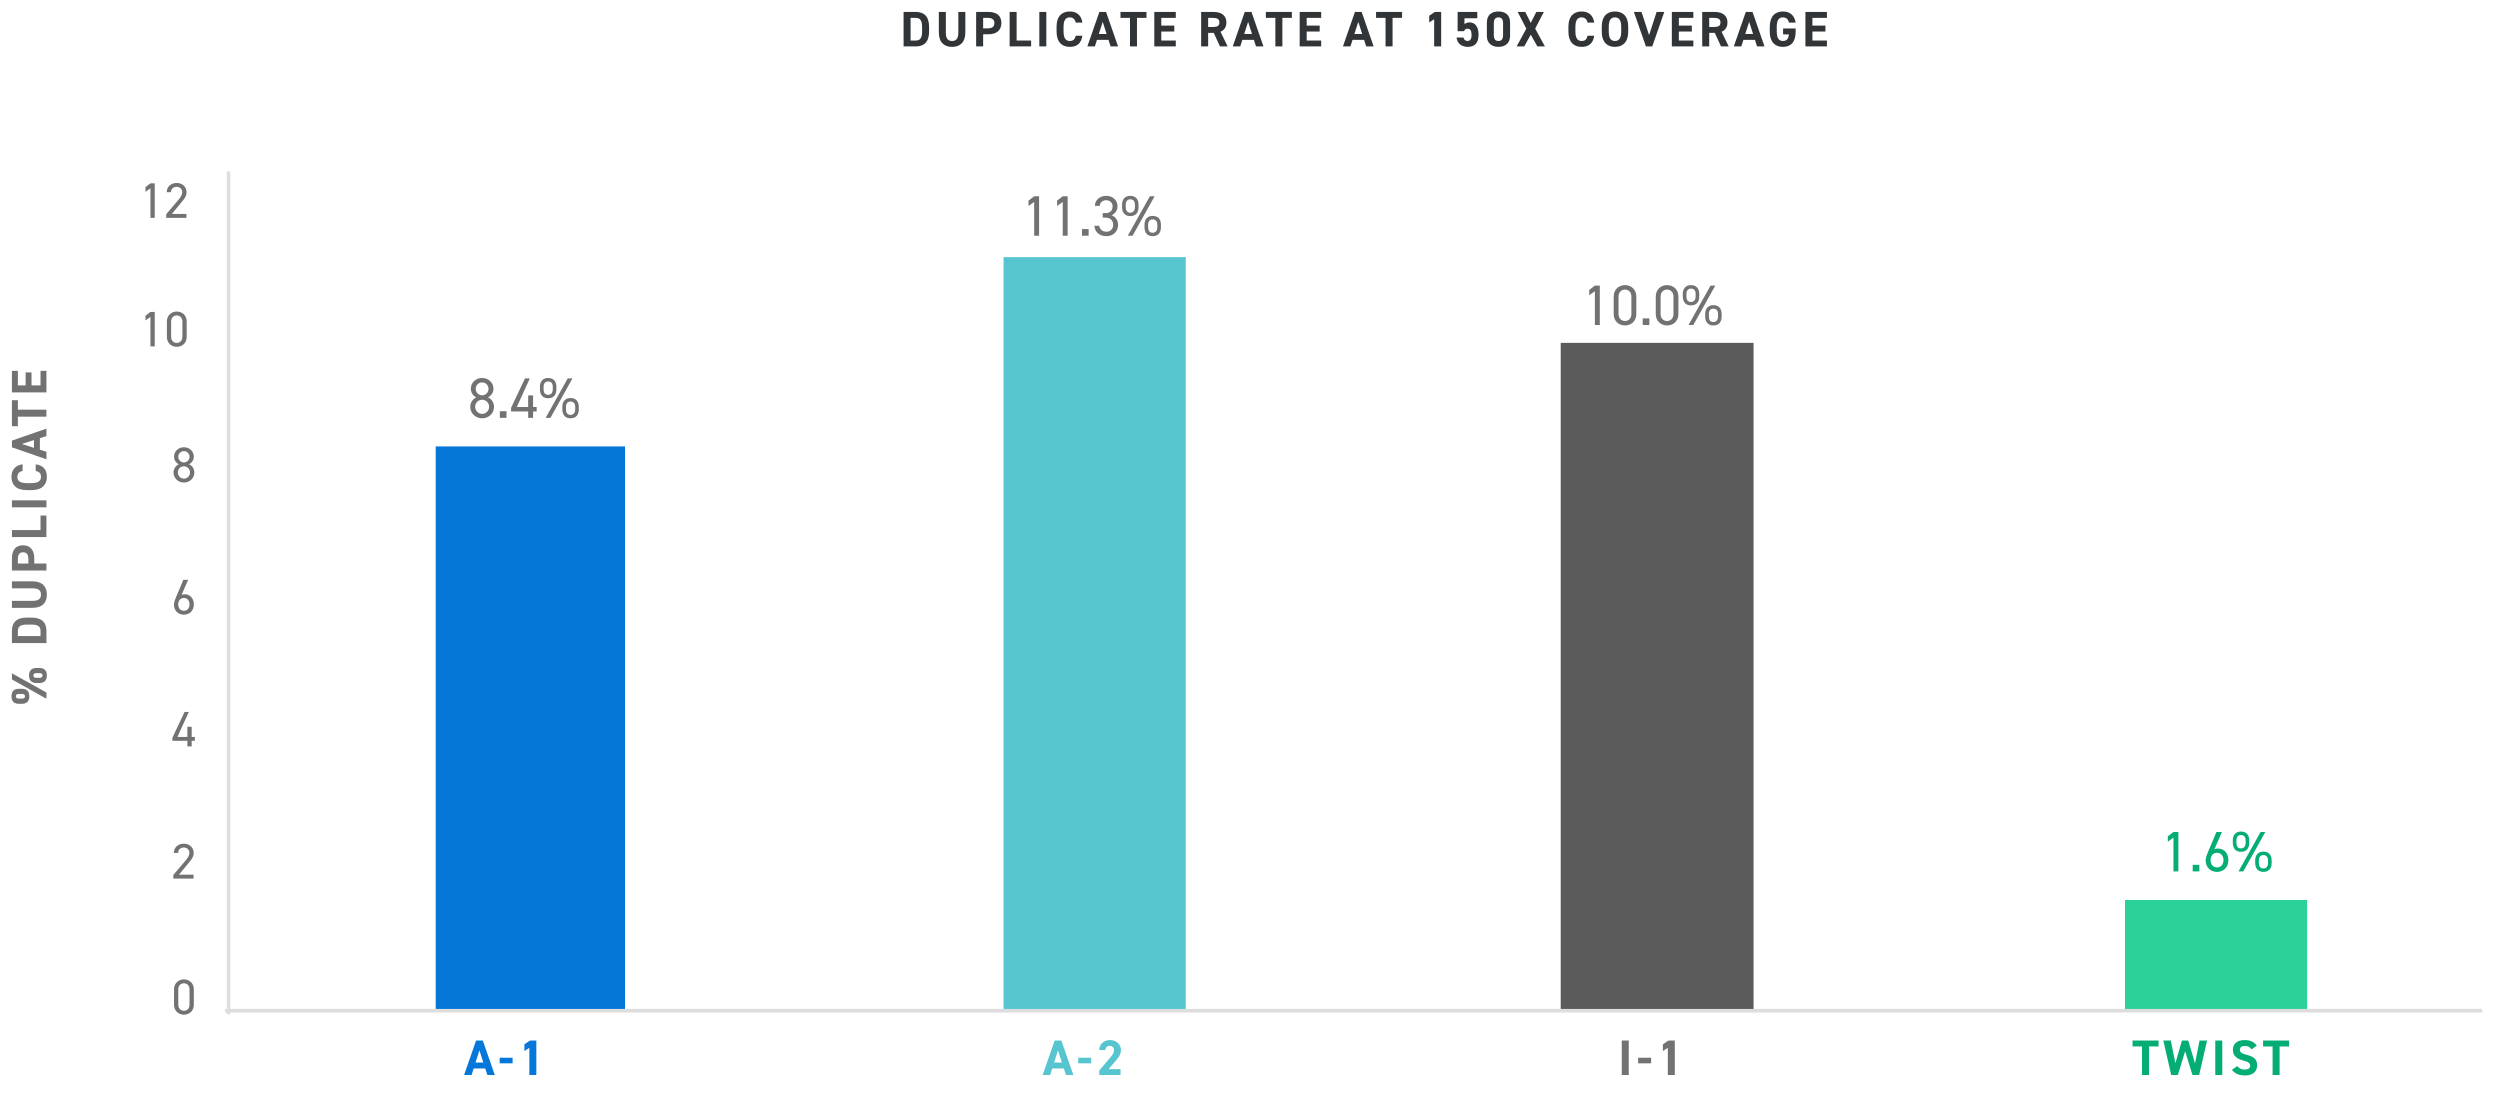
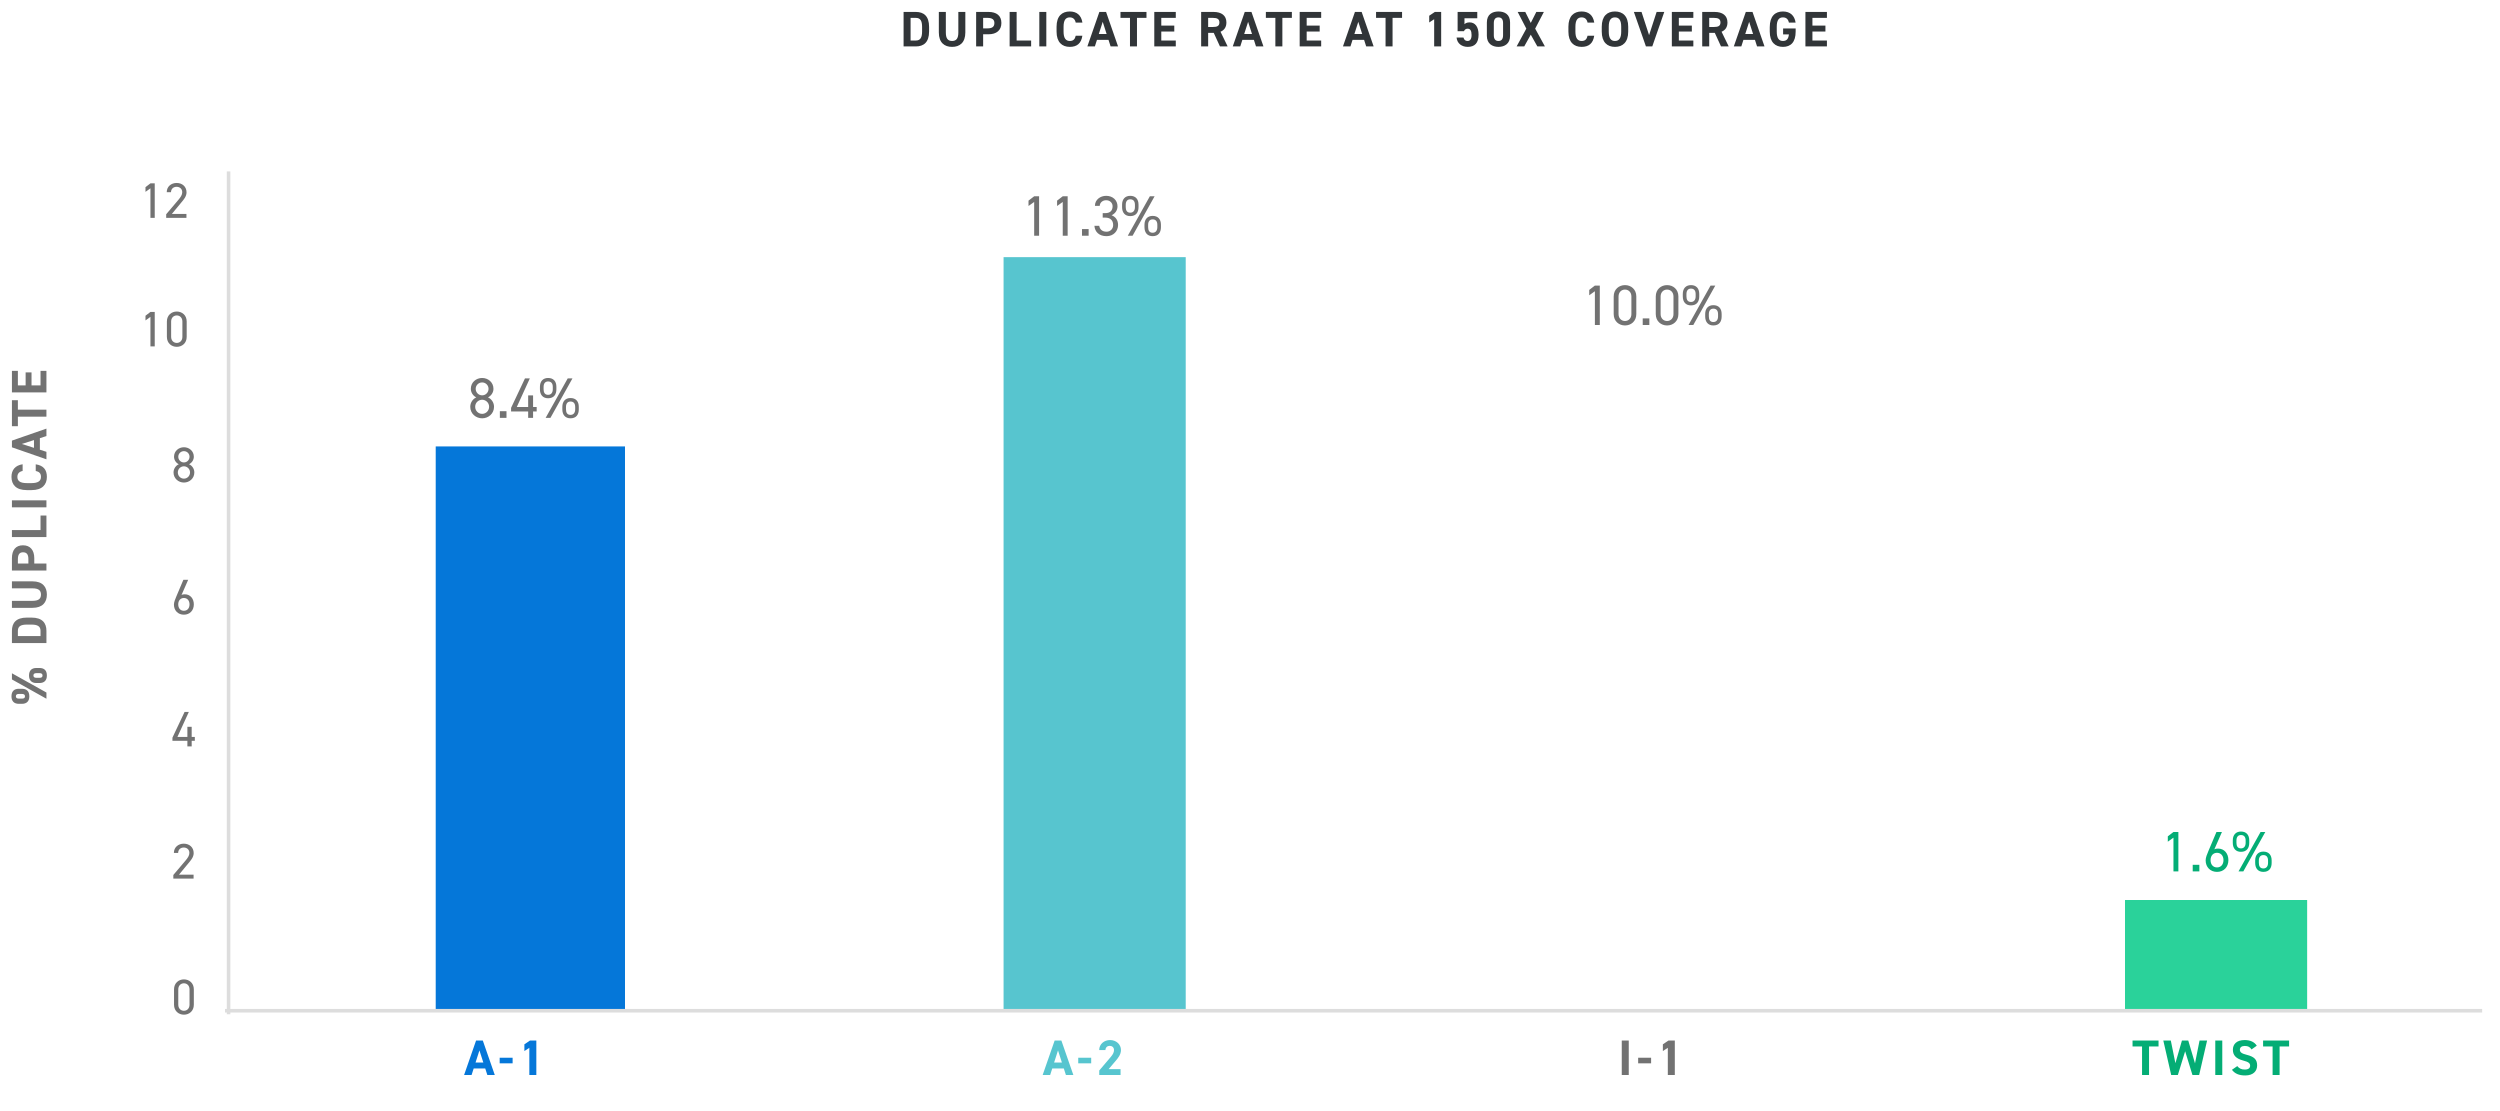
<svg xmlns="http://www.w3.org/2000/svg" width="700" height="311" viewBox="0 0 700 311" fill="none">
  <path d="M646 252H595V283H646V252Z" fill="#2AD29A" />
-   <path d="M491 96H437V283H491V96Z" fill="#5B5B5B" />
  <path d="M175 125H122V283H175V125Z" fill="#0577D9" />
  <path d="M332 72H281V283H332V72Z" fill="#57C5CF" />
  <path d="M63 283H695" stroke="#DDDDDD" stroke-linejoin="round" />
  <path d="M131.672 113.896C131.672 115.848 133.272 117.128 135 117.128C136.728 117.128 138.328 115.848 138.328 113.896C138.328 112.648 137.528 111.64 136.632 111.272C137.512 110.84 138.168 109.912 138.168 108.872C138.168 107.032 136.664 105.832 135 105.832C133.336 105.832 131.832 107.032 131.832 108.872C131.832 109.912 132.472 110.84 133.352 111.272C132.488 111.64 131.672 112.648 131.672 113.896ZM133.048 113.896C133.048 112.68 134.04 111.928 135 111.928C135.928 111.928 136.952 112.68 136.952 113.896C136.952 114.984 136.088 115.88 135 115.88C133.88 115.88 133.048 114.984 133.048 113.896ZM133.192 108.872C133.192 107.88 133.992 107.08 135 107.08C135.992 107.08 136.792 107.88 136.792 108.872C136.792 109.88 135.992 110.696 135 110.696C133.992 110.696 133.192 109.88 133.192 108.872ZM141.816 115.144H139.96V117H141.816V115.144ZM146.989 105.96L143.101 114.2V115.208H147.885V117H149.261V115.208H150.269V113.96H149.261V110.712H147.885V113.96H144.701L148.349 105.96H146.989ZM158.957 105.96L152.781 117H154.125L160.285 105.96H158.957ZM162.061 113.928C162.061 112.36 161.213 111.448 159.741 111.448C158.317 111.448 157.453 112.376 157.453 113.928V114.616C157.453 116.168 158.285 117.128 159.741 117.128C161.373 117.128 162.061 116.056 162.061 114.616V113.928ZM159.741 116.168C158.797 116.168 158.477 115.496 158.477 114.6V113.96C158.477 112.984 158.925 112.424 159.741 112.424C160.605 112.424 161.053 112.968 161.053 113.96V114.6C161.053 115.48 160.653 116.168 159.741 116.168ZM155.789 108.312C155.789 106.744 154.941 105.832 153.469 105.832C152.045 105.832 151.181 106.76 151.181 108.312V109C151.181 110.552 152.013 111.512 153.469 111.512C155.101 111.512 155.789 110.44 155.789 109V108.312ZM153.469 110.552C152.525 110.552 152.205 109.88 152.205 108.984V108.344C152.205 107.368 152.653 106.808 153.469 106.808C154.333 106.808 154.781 107.352 154.781 108.344V108.984C154.781 109.864 154.381 110.552 153.469 110.552Z" fill="#727272" />
  <path d="M290.944 54.96H289.568L287.984 56.176V57.68L289.568 56.544V66H290.944V54.96ZM298.944 54.96H297.568L295.984 56.176V57.68L297.568 56.544V66H298.944V54.96ZM304.816 64.144H302.96V66H304.816V64.144ZM308.757 60.928H309.445C310.917 60.928 311.685 61.712 311.685 63.024C311.685 64.08 310.885 64.88 309.845 64.88C308.533 64.88 307.925 64.128 307.781 63.232H306.437C306.549 64.896 307.733 66.128 309.845 66.128C311.797 66.128 313.061 64.688 313.061 62.992C313.061 61.584 312.325 60.704 311.253 60.272C312.261 59.792 312.901 58.896 312.901 57.76C312.901 56.064 311.573 54.832 309.733 54.832C308.085 54.832 306.581 55.904 306.581 57.648H307.925C307.957 56.752 308.693 56.064 309.733 56.064C310.821 56.064 311.525 56.864 311.525 57.728C311.525 58.928 310.901 59.68 309.445 59.68H308.757V60.928ZM321.957 54.96L315.781 66H317.125L323.285 54.96H321.957ZM325.061 62.928C325.061 61.36 324.213 60.448 322.741 60.448C321.317 60.448 320.453 61.376 320.453 62.928V63.616C320.453 65.168 321.285 66.128 322.741 66.128C324.373 66.128 325.061 65.056 325.061 63.616V62.928ZM322.741 65.168C321.797 65.168 321.477 64.496 321.477 63.6V62.96C321.477 61.984 321.925 61.424 322.741 61.424C323.605 61.424 324.053 61.968 324.053 62.96V63.6C324.053 64.48 323.653 65.168 322.741 65.168ZM318.789 57.312C318.789 55.744 317.941 54.832 316.469 54.832C315.045 54.832 314.181 55.76 314.181 57.312V58C314.181 59.552 315.013 60.512 316.469 60.512C318.101 60.512 318.789 59.44 318.789 58V57.312ZM316.469 59.552C315.525 59.552 315.205 58.88 315.205 57.984V57.344C315.205 56.368 315.653 55.808 316.469 55.808C317.333 55.808 317.781 56.352 317.781 57.344V57.984C317.781 58.864 317.381 59.552 316.469 59.552Z" fill="#727272" />
  <path d="M447.944 79.96H446.568L444.984 81.176V82.68L446.568 81.544V91H447.944V79.96ZM458.168 83.016C458.168 80.984 456.664 79.832 455 79.832C453.336 79.832 451.832 80.984 451.832 83.032V87.928C451.832 89.976 453.336 91.128 455 91.128C456.664 91.128 458.168 89.976 458.168 87.944V83.016ZM456.792 83.016V87.944C456.792 89.128 455.992 89.88 455 89.88C453.992 89.88 453.192 89.128 453.192 87.944V83.016C453.192 81.832 453.992 81.08 455 81.08C455.992 81.08 456.792 81.832 456.792 83.016ZM461.816 89.144H459.96V91H461.816V89.144ZM469.949 83.016C469.949 80.984 468.445 79.832 466.781 79.832C465.117 79.832 463.613 80.984 463.613 83.032V87.928C463.613 89.976 465.117 91.128 466.781 91.128C468.445 91.128 469.949 89.976 469.949 87.944V83.016ZM468.573 83.016V87.944C468.573 89.128 467.773 89.88 466.781 89.88C465.773 89.88 464.973 89.128 464.973 87.944V83.016C464.973 81.832 465.773 81.08 466.781 81.08C467.773 81.08 468.573 81.832 468.573 83.016ZM478.957 79.96L472.781 91H474.125L480.285 79.96H478.957ZM482.061 87.928C482.061 86.36 481.213 85.448 479.741 85.448C478.317 85.448 477.453 86.376 477.453 87.928V88.616C477.453 90.168 478.285 91.128 479.741 91.128C481.373 91.128 482.061 90.056 482.061 88.616V87.928ZM479.741 90.168C478.797 90.168 478.477 89.496 478.477 88.6V87.96C478.477 86.984 478.925 86.424 479.741 86.424C480.605 86.424 481.053 86.968 481.053 87.96V88.6C481.053 89.48 480.653 90.168 479.741 90.168ZM475.789 82.312C475.789 80.744 474.941 79.832 473.469 79.832C472.045 79.832 471.181 80.76 471.181 82.312V83C471.181 84.552 472.013 85.512 473.469 85.512C475.101 85.512 475.789 84.44 475.789 83V82.312ZM473.469 84.552C472.525 84.552 472.205 83.88 472.205 82.984V82.344C472.205 81.368 472.653 80.808 473.469 80.808C474.333 80.808 474.781 81.352 474.781 82.344V82.984C474.781 83.864 474.381 84.552 473.469 84.552Z" fill="#727272" />
  <path d="M609.944 232.96H608.568L606.984 234.176V235.68L608.568 234.544V244H609.944V232.96ZM615.816 242.144H613.96V244H615.816V242.144ZM622.141 232.96H620.605L618.333 238.336C617.981 239.152 617.581 240.128 617.581 240.896C617.581 242.816 618.909 244.128 620.765 244.128C622.653 244.128 623.949 242.784 623.949 240.832C623.949 238.992 622.813 237.6 621.053 237.6C620.749 237.6 620.301 237.648 620.013 237.824L622.141 232.96ZM618.957 240.832C618.957 239.6 619.677 238.784 620.765 238.784C621.837 238.784 622.573 239.6 622.573 240.832C622.573 242.08 621.837 242.88 620.765 242.88C619.677 242.88 618.957 242.08 618.957 240.832ZM632.957 232.96L626.781 244H628.125L634.285 232.96H632.957ZM636.061 240.928C636.061 239.36 635.213 238.448 633.741 238.448C632.317 238.448 631.453 239.376 631.453 240.928V241.616C631.453 243.168 632.285 244.128 633.741 244.128C635.373 244.128 636.061 243.056 636.061 241.616V240.928ZM633.741 243.168C632.797 243.168 632.477 242.496 632.477 241.6V240.96C632.477 239.984 632.925 239.424 633.741 239.424C634.605 239.424 635.053 239.968 635.053 240.96V241.6C635.053 242.48 634.653 243.168 633.741 243.168ZM629.789 235.312C629.789 233.744 628.941 232.832 627.469 232.832C626.045 232.832 625.181 233.76 625.181 235.312V236C625.181 237.552 626.013 238.512 627.469 238.512C629.101 238.512 629.789 237.44 629.789 236V235.312ZM627.469 237.552C626.525 237.552 626.205 236.88 626.205 235.984V235.344C626.205 234.368 626.653 233.808 627.469 233.808C628.333 233.808 628.781 234.352 628.781 235.344V235.984C628.781 236.864 628.381 237.552 627.469 237.552Z" fill="#04AD75" />
  <path d="M54.272 277.014C54.272 275.236 52.956 274.228 51.5 274.228C50.044 274.228 48.728 275.236 48.728 277.028V281.312C48.728 283.104 50.044 284.112 51.5 284.112C52.956 284.112 54.272 283.104 54.272 281.326V277.014ZM53.068 277.014V281.326C53.068 282.362 52.368 283.02 51.5 283.02C50.618 283.02 49.918 282.362 49.918 281.326V277.014C49.918 275.978 50.618 275.32 51.5 275.32C52.368 275.32 53.068 275.978 53.068 277.014Z" fill="#727272" />
  <path d="M54.202 244.908H50.114L52.774 241.688C53.39 240.946 54.23 240.022 54.23 238.874C54.23 237.222 52.998 236.228 51.458 236.228C49.946 236.228 48.686 237.222 48.686 238.818H49.876C49.904 237.824 50.59 237.306 51.458 237.306C52.256 237.306 53.026 237.81 53.026 238.818C53.026 239.546 52.592 240.204 51.934 240.974L48.532 244.992V246H54.202V244.908Z" fill="#727272" />
  <path d="M51.682 199.34L48.28 206.55V207.432H52.466V209H53.67V207.432H54.552V206.34H53.67V203.498H52.466V206.34H49.68L52.872 199.34H51.682Z" fill="#727272" />
  <path d="M52.69 162.34H51.346L49.358 167.044C49.05 167.758 48.7 168.612 48.7 169.284C48.7 170.964 49.862 172.112 51.486 172.112C53.138 172.112 54.272 170.936 54.272 169.228C54.272 167.618 53.278 166.4 51.738 166.4C51.472 166.4 51.08 166.442 50.828 166.596L52.69 162.34ZM49.904 169.228C49.904 168.15 50.534 167.436 51.486 167.436C52.424 167.436 53.068 168.15 53.068 169.228C53.068 170.32 52.424 171.02 51.486 171.02C50.534 171.02 49.904 170.32 49.904 169.228Z" fill="#727272" />
  <path d="M48.588 132.284C48.588 133.992 49.988 135.112 51.5 135.112C53.012 135.112 54.412 133.992 54.412 132.284C54.412 131.192 53.712 130.31 52.928 129.988C53.698 129.61 54.272 128.798 54.272 127.888C54.272 126.278 52.956 125.228 51.5 125.228C50.044 125.228 48.728 126.278 48.728 127.888C48.728 128.798 49.288 129.61 50.058 129.988C49.302 130.31 48.588 131.192 48.588 132.284ZM49.792 132.284C49.792 131.22 50.66 130.562 51.5 130.562C52.312 130.562 53.208 131.22 53.208 132.284C53.208 133.236 52.452 134.02 51.5 134.02C50.52 134.02 49.792 133.236 49.792 132.284ZM49.918 127.888C49.918 127.02 50.618 126.32 51.5 126.32C52.368 126.32 53.068 127.02 53.068 127.888C53.068 128.77 52.368 129.484 51.5 129.484C50.618 129.484 49.918 128.77 49.918 127.888Z" fill="#727272" />
  <path d="M43.326 87.34H42.122L40.736 88.404V89.72L42.122 88.726V97H43.326V87.34ZM52.272 90.014C52.272 88.236 50.956 87.228 49.5 87.228C48.044 87.228 46.728 88.236 46.728 90.028V94.312C46.728 96.104 48.044 97.112 49.5 97.112C50.956 97.112 52.272 96.104 52.272 94.326V90.014ZM51.068 90.014V94.326C51.068 95.362 50.368 96.02 49.5 96.02C48.618 96.02 47.918 95.362 47.918 94.326V90.014C47.918 88.978 48.618 88.32 49.5 88.32C50.368 88.32 51.068 88.978 51.068 90.014Z" fill="#727272" />
  <path d="M43.326 51.34H42.122L40.736 52.404V53.72L42.122 52.726V61H43.326V51.34ZM52.202 59.908H48.114L50.774 56.688C51.39 55.946 52.23 55.022 52.23 53.874C52.23 52.222 50.998 51.228 49.458 51.228C47.946 51.228 46.686 52.222 46.686 53.818H47.876C47.904 52.824 48.59 52.306 49.458 52.306C50.256 52.306 51.026 52.81 51.026 53.818C51.026 54.546 50.592 55.204 49.934 55.974L46.532 59.992V61H52.202V59.908Z" fill="#727272" />
  <path d="M132.044 301L132.632 299.166H135.866L136.454 301H138.54L135.18 291.34H133.304L129.944 301H132.044ZM134.242 294.112L135.334 297.514H133.15L134.242 294.112ZM139.907 297.738H143.533V296.17H139.907V297.738ZM150.174 291.34H148.41L146.828 292.404V294.294L148.214 293.384V301H150.174V291.34Z" fill="#0577D9" />
  <path d="M294.044 301L294.632 299.166H297.866L298.454 301H300.54L297.18 291.34H295.304L291.944 301H294.044ZM296.242 294.112L297.334 297.514H295.15L296.242 294.112ZM301.907 297.738H305.533V296.17H301.907V297.738ZM313.756 299.348H310.424L312.412 297.01C313.028 296.282 313.868 295.288 313.868 294.014C313.868 292.418 312.552 291.214 310.816 291.214C309.15 291.214 307.778 292.348 307.778 294.014H309.514C309.57 293.244 310.06 292.838 310.718 292.838C311.348 292.838 311.922 293.23 311.922 294.014C311.922 294.644 311.628 295.232 311.026 295.932L307.792 299.74V301H313.756V299.348Z" fill="#57C5CF" />
  <path d="M456.052 291.34H454.092V301H456.052V291.34ZM458.683 297.738H462.309V296.17H458.683V297.738ZM468.949 291.34H467.185L465.603 292.404V294.294L466.989 293.384V301H468.949V291.34Z" fill="#727272" />
  <path d="M597.112 291.34V293.006H599.772V301H601.732V293.006H604.392V291.34H597.112ZM611.842 294.35L613.886 301H615.762L617.988 291.34H615.874L614.6 297.738L612.71 291.34H610.946L609.112 297.696L607.824 291.34H605.724L607.936 301H609.798L611.842 294.35ZM622.239 291.34H620.279V301H622.239V291.34ZM631.898 292.796C631.212 291.732 630.05 291.214 628.51 291.214C626.214 291.214 625.206 292.404 625.206 293.93C625.206 295.526 626.158 296.436 628.062 296.94C629.63 297.346 630.036 297.724 630.036 298.396C630.036 298.984 629.658 299.474 628.538 299.474C627.544 299.474 626.956 299.152 626.438 298.508L624.94 299.544C625.794 300.664 626.97 301.126 628.664 301.126C630.932 301.126 631.996 299.894 631.996 298.312C631.996 296.604 631.086 295.848 629.07 295.344C627.782 295.022 627.166 294.686 627.166 293.93C627.166 293.272 627.642 292.866 628.524 292.866C629.504 292.866 630.008 293.188 630.428 293.846L631.898 292.796ZM633.666 291.34V293.006H636.326V301H638.286V293.006H640.946V291.34H633.666Z" fill="#04AD75" />
  <path d="M3.34 190.24L13 195.644V193.908L3.34 188.518V190.24ZM10.2 187.034C8.828 187.034 8.128 187.776 8.128 189.148C8.128 190.492 8.842 191.248 10.2 191.248H11.026C12.384 191.248 13.126 190.52 13.126 189.148C13.126 187.636 12.286 187.034 11.026 187.034H10.2ZM11.908 189.148C11.908 189.596 11.628 189.792 11.026 189.792H10.242C9.612 189.792 9.36 189.568 9.36 189.148C9.36 188.7 9.598 188.476 10.242 188.476H11.026C11.628 188.476 11.908 188.686 11.908 189.148ZM5.286 192.858C3.914 192.858 3.214 193.6 3.214 194.986C3.214 196.316 3.928 197.072 5.286 197.072H6.112C7.47 197.072 8.212 196.344 8.212 194.986C8.212 193.46 7.372 192.858 6.112 192.858H5.286ZM6.994 194.972C6.994 195.434 6.714 195.616 6.112 195.616H5.328C4.698 195.616 4.446 195.392 4.446 194.972C4.446 194.524 4.684 194.3 5.328 194.3H6.112C6.714 194.3 6.994 194.51 6.994 194.972ZM13 176.635C13 174.451 11.866 172.925 8.8 172.925H7.54C4.46 172.925 3.34 174.451 3.34 176.635L3.34 180.065H13V176.635ZM11.348 176.635V178.105H5.006V176.635C5.006 175.333 5.874 174.885 7.54 174.885H8.8C10.466 174.885 11.348 175.333 11.348 176.635ZM3.34 164.735H9.094C10.746 164.735 11.474 165.281 11.474 166.485C11.474 167.689 10.746 168.235 9.094 168.235H3.34V170.195H9.094C11.936 170.195 13.126 168.627 13.126 166.485C13.126 164.343 11.936 162.775 9.08 162.775H3.34V164.735ZM9.598 156.293C9.598 154.053 8.478 152.681 6.434 152.681C4.362 152.681 3.34 154.067 3.34 156.293L3.34 159.751H13V157.791H9.598V156.293ZM7.946 157.791H5.006V156.573C5.006 155.215 5.51 154.641 6.434 154.641C7.47 154.641 7.946 155.215 7.946 156.573V157.791ZM3.34 148.413L3.34 150.373H13V144.353H11.348V148.413H3.34ZM3.34 140.098V142.058H13V140.098H3.34ZM6.336 129.992C4.222 130.314 3.214 131.616 3.214 133.534C3.214 135.704 4.502 137.23 7.484 137.23H8.856C11.81 137.23 13.126 135.704 13.126 133.534C13.126 131.546 12.174 130.328 10.004 130.006V131.868C10.984 132.078 11.474 132.554 11.474 133.534C11.474 134.668 10.648 135.27 8.856 135.27H7.484C5.636 135.27 4.866 134.668 4.866 133.534C4.866 132.582 5.426 132.05 6.336 131.868V129.992ZM13 126.507L11.166 125.919L11.166 122.685L13 122.097V120.011L3.34 123.371V125.247L13 128.607V126.507ZM6.112 124.309L9.514 123.217L9.514 125.401L6.112 124.309ZM3.34 119.334H5.006L5.006 116.674H13V114.714H5.006V112.054H3.34L3.34 119.334ZM3.34 109.869H13V103.849H11.348V107.909H8.828V104.269H7.176V107.909H5.006V103.849H3.34L3.34 109.869Z" fill="#727272" />
  <path d="M256.434 13C258.618 13 260.144 11.866 260.144 8.8V7.54C260.144 4.46 258.618 3.34 256.434 3.34H253.004V13H256.434ZM256.434 11.348H254.964V5.006H256.434C257.736 5.006 258.184 5.874 258.184 7.54V8.8C258.184 10.466 257.736 11.348 256.434 11.348ZM268.334 3.34V9.094C268.334 10.746 267.788 11.474 266.584 11.474C265.38 11.474 264.834 10.746 264.834 9.094V3.34H262.874V9.094C262.874 11.936 264.442 13.126 266.584 13.126C268.726 13.126 270.294 11.936 270.294 9.08V3.34H268.334ZM276.776 9.598C279.016 9.598 280.388 8.478 280.388 6.434C280.388 4.362 279.002 3.34 276.776 3.34H273.318V13H275.278V9.598H276.776ZM275.278 7.946V5.006H276.496C277.854 5.006 278.428 5.51 278.428 6.434C278.428 7.47 277.854 7.946 276.496 7.946H275.278ZM284.656 3.34H282.696V13H288.716V11.348H284.656V3.34ZM292.97 3.34H291.01V13H292.97V3.34ZM303.077 6.336C302.755 4.222 301.453 3.214 299.535 3.214C297.365 3.214 295.839 4.502 295.839 7.484V8.856C295.839 11.81 297.365 13.126 299.535 13.126C301.523 13.126 302.741 12.174 303.063 10.004H301.201C300.991 10.984 300.515 11.474 299.535 11.474C298.401 11.474 297.799 10.648 297.799 8.856V7.484C297.799 5.636 298.401 4.866 299.535 4.866C300.487 4.866 301.019 5.426 301.201 6.336H303.077ZM306.562 13L307.15 11.166H310.384L310.972 13H313.058L309.698 3.34H307.822L304.462 13H306.562ZM308.76 6.112L309.852 9.514H307.668L308.76 6.112ZM313.734 3.34V5.006H316.394V13H318.354V5.006H321.014V3.34H313.734ZM323.2 3.34V13H329.22V11.348H325.16V8.828H328.8V7.176H325.16V5.006H329.22V3.34H323.2ZM343.743 13L341.741 8.884C342.791 8.45 343.393 7.596 343.393 6.294C343.393 4.334 342.007 3.34 339.781 3.34H336.323V13H338.283V9.206H339.851L341.587 13H343.743ZM338.283 7.554V5.006H339.599C340.761 5.006 341.433 5.286 341.433 6.294C341.433 7.302 340.761 7.554 339.599 7.554H338.283ZM347.271 13L347.859 11.166H351.093L351.681 13H353.767L350.407 3.34H348.531L345.171 13H347.271ZM349.469 6.112L350.561 9.514H348.377L349.469 6.112ZM354.443 3.34V5.006H357.103V13H359.063V5.006H361.723V3.34H354.443ZM363.909 3.34V13H369.929V11.348H365.869V8.828H369.509V7.176H365.869V5.006H369.929V3.34H363.909ZM378.124 13L378.712 11.166H381.946L382.534 13H384.62L381.26 3.34H379.384L376.024 13H378.124ZM380.322 6.112L381.414 9.514H379.23L380.322 6.112ZM385.296 3.34V5.006H387.956V13H389.916V5.006H392.576V3.34H385.296ZM403.526 3.34H401.762L400.18 4.404V6.294L401.566 5.384V13H403.526V3.34ZM410.919 8.03C411.703 8.03 412.039 8.632 412.039 9.808C412.039 10.942 411.619 11.474 410.919 11.474C410.289 11.474 409.925 11.124 409.771 10.508H407.839C407.993 12.216 409.351 13.126 410.975 13.126C412.963 13.126 413.999 11.992 413.999 9.71C413.999 7.4 412.963 6.266 411.479 6.266C410.751 6.266 410.317 6.518 410.051 6.77V5.118H413.635V3.34H408.133V8.744H409.897C410.107 8.31 410.415 8.03 410.919 8.03ZM422.819 6.28C422.819 4.026 421.307 3.214 419.571 3.214C417.835 3.214 416.323 4.026 416.323 6.294V10.046C416.323 12.216 417.835 13.126 419.571 13.126C421.307 13.126 422.819 12.216 422.819 10.046V6.28ZM420.859 6.462V9.878C420.859 10.914 420.439 11.474 419.571 11.474C418.689 11.474 418.269 10.914 418.269 9.878V6.462C418.269 5.426 418.689 4.866 419.571 4.866C420.439 4.866 420.859 5.426 420.859 6.462ZM426.782 13L428.616 9.71L430.464 13H432.578L429.848 8.016L432.284 3.34H430.17L428.616 6.42L427.076 3.34H424.948L427.37 8.016L424.654 13H426.782ZM446.393 6.336C446.071 4.222 444.769 3.214 442.851 3.214C440.681 3.214 439.155 4.502 439.155 7.484V8.856C439.155 11.81 440.681 13.126 442.851 13.126C444.839 13.126 446.057 12.174 446.379 10.004H444.517C444.307 10.984 443.831 11.474 442.851 11.474C441.717 11.474 441.115 10.648 441.115 8.856V7.484C441.115 5.636 441.717 4.866 442.851 4.866C443.803 4.866 444.335 5.426 444.517 6.336H446.393ZM455.898 8.856V7.484C455.898 4.502 454.372 3.214 452.188 3.214C450.018 3.214 448.492 4.502 448.492 7.484V8.856C448.492 11.81 450.018 13.126 452.188 13.126C454.372 13.126 455.898 11.81 455.898 8.856ZM450.452 7.484C450.452 5.636 451.054 4.866 452.188 4.866C453.322 4.866 453.938 5.636 453.938 7.484V8.856C453.938 10.704 453.322 11.474 452.188 11.474C451.054 11.474 450.452 10.704 450.452 8.856V7.484ZM457.486 3.34L460.86 13H462.638L465.998 3.34H463.856L461.742 9.836L459.628 3.34H457.486ZM468.116 3.34V13H474.136V11.348H470.076V8.828H473.716V7.176H470.076V5.006H474.136V3.34H468.116ZM484.039 13L482.037 8.884C483.087 8.45 483.689 7.596 483.689 6.294C483.689 4.334 482.303 3.34 480.077 3.34H476.619V13H478.579V9.206H480.147L481.883 13H484.039ZM478.579 7.554V5.006H479.895C481.057 5.006 481.729 5.286 481.729 6.294C481.729 7.302 481.057 7.554 479.895 7.554H478.579ZM487.567 13L488.155 11.166H491.389L491.977 13H494.063L490.703 3.34H488.827L485.467 13H487.567ZM489.765 6.112L490.857 9.514H488.673L489.765 6.112ZM499.269 7.974V9.626H500.893C500.781 10.788 500.333 11.474 499.227 11.474C498.093 11.474 497.491 10.704 497.491 8.856V7.484C497.491 5.636 498.093 4.866 499.227 4.866C500.207 4.866 500.725 5.454 500.893 6.336H502.769C502.475 4.362 501.257 3.214 499.227 3.214C497.057 3.214 495.531 4.502 495.531 7.624V8.856C495.531 11.81 497.057 13.126 499.227 13.126C501.411 13.126 502.783 11.81 502.783 8.856V7.974H499.269ZM505.518 3.34V13H511.538V11.348H507.478V8.828H511.118V7.176H507.478V5.006H511.538V3.34H505.518Z" fill="#313538" />
  <path d="M64 284V48" stroke="#DDDDDD" stroke-linejoin="round" />
</svg>